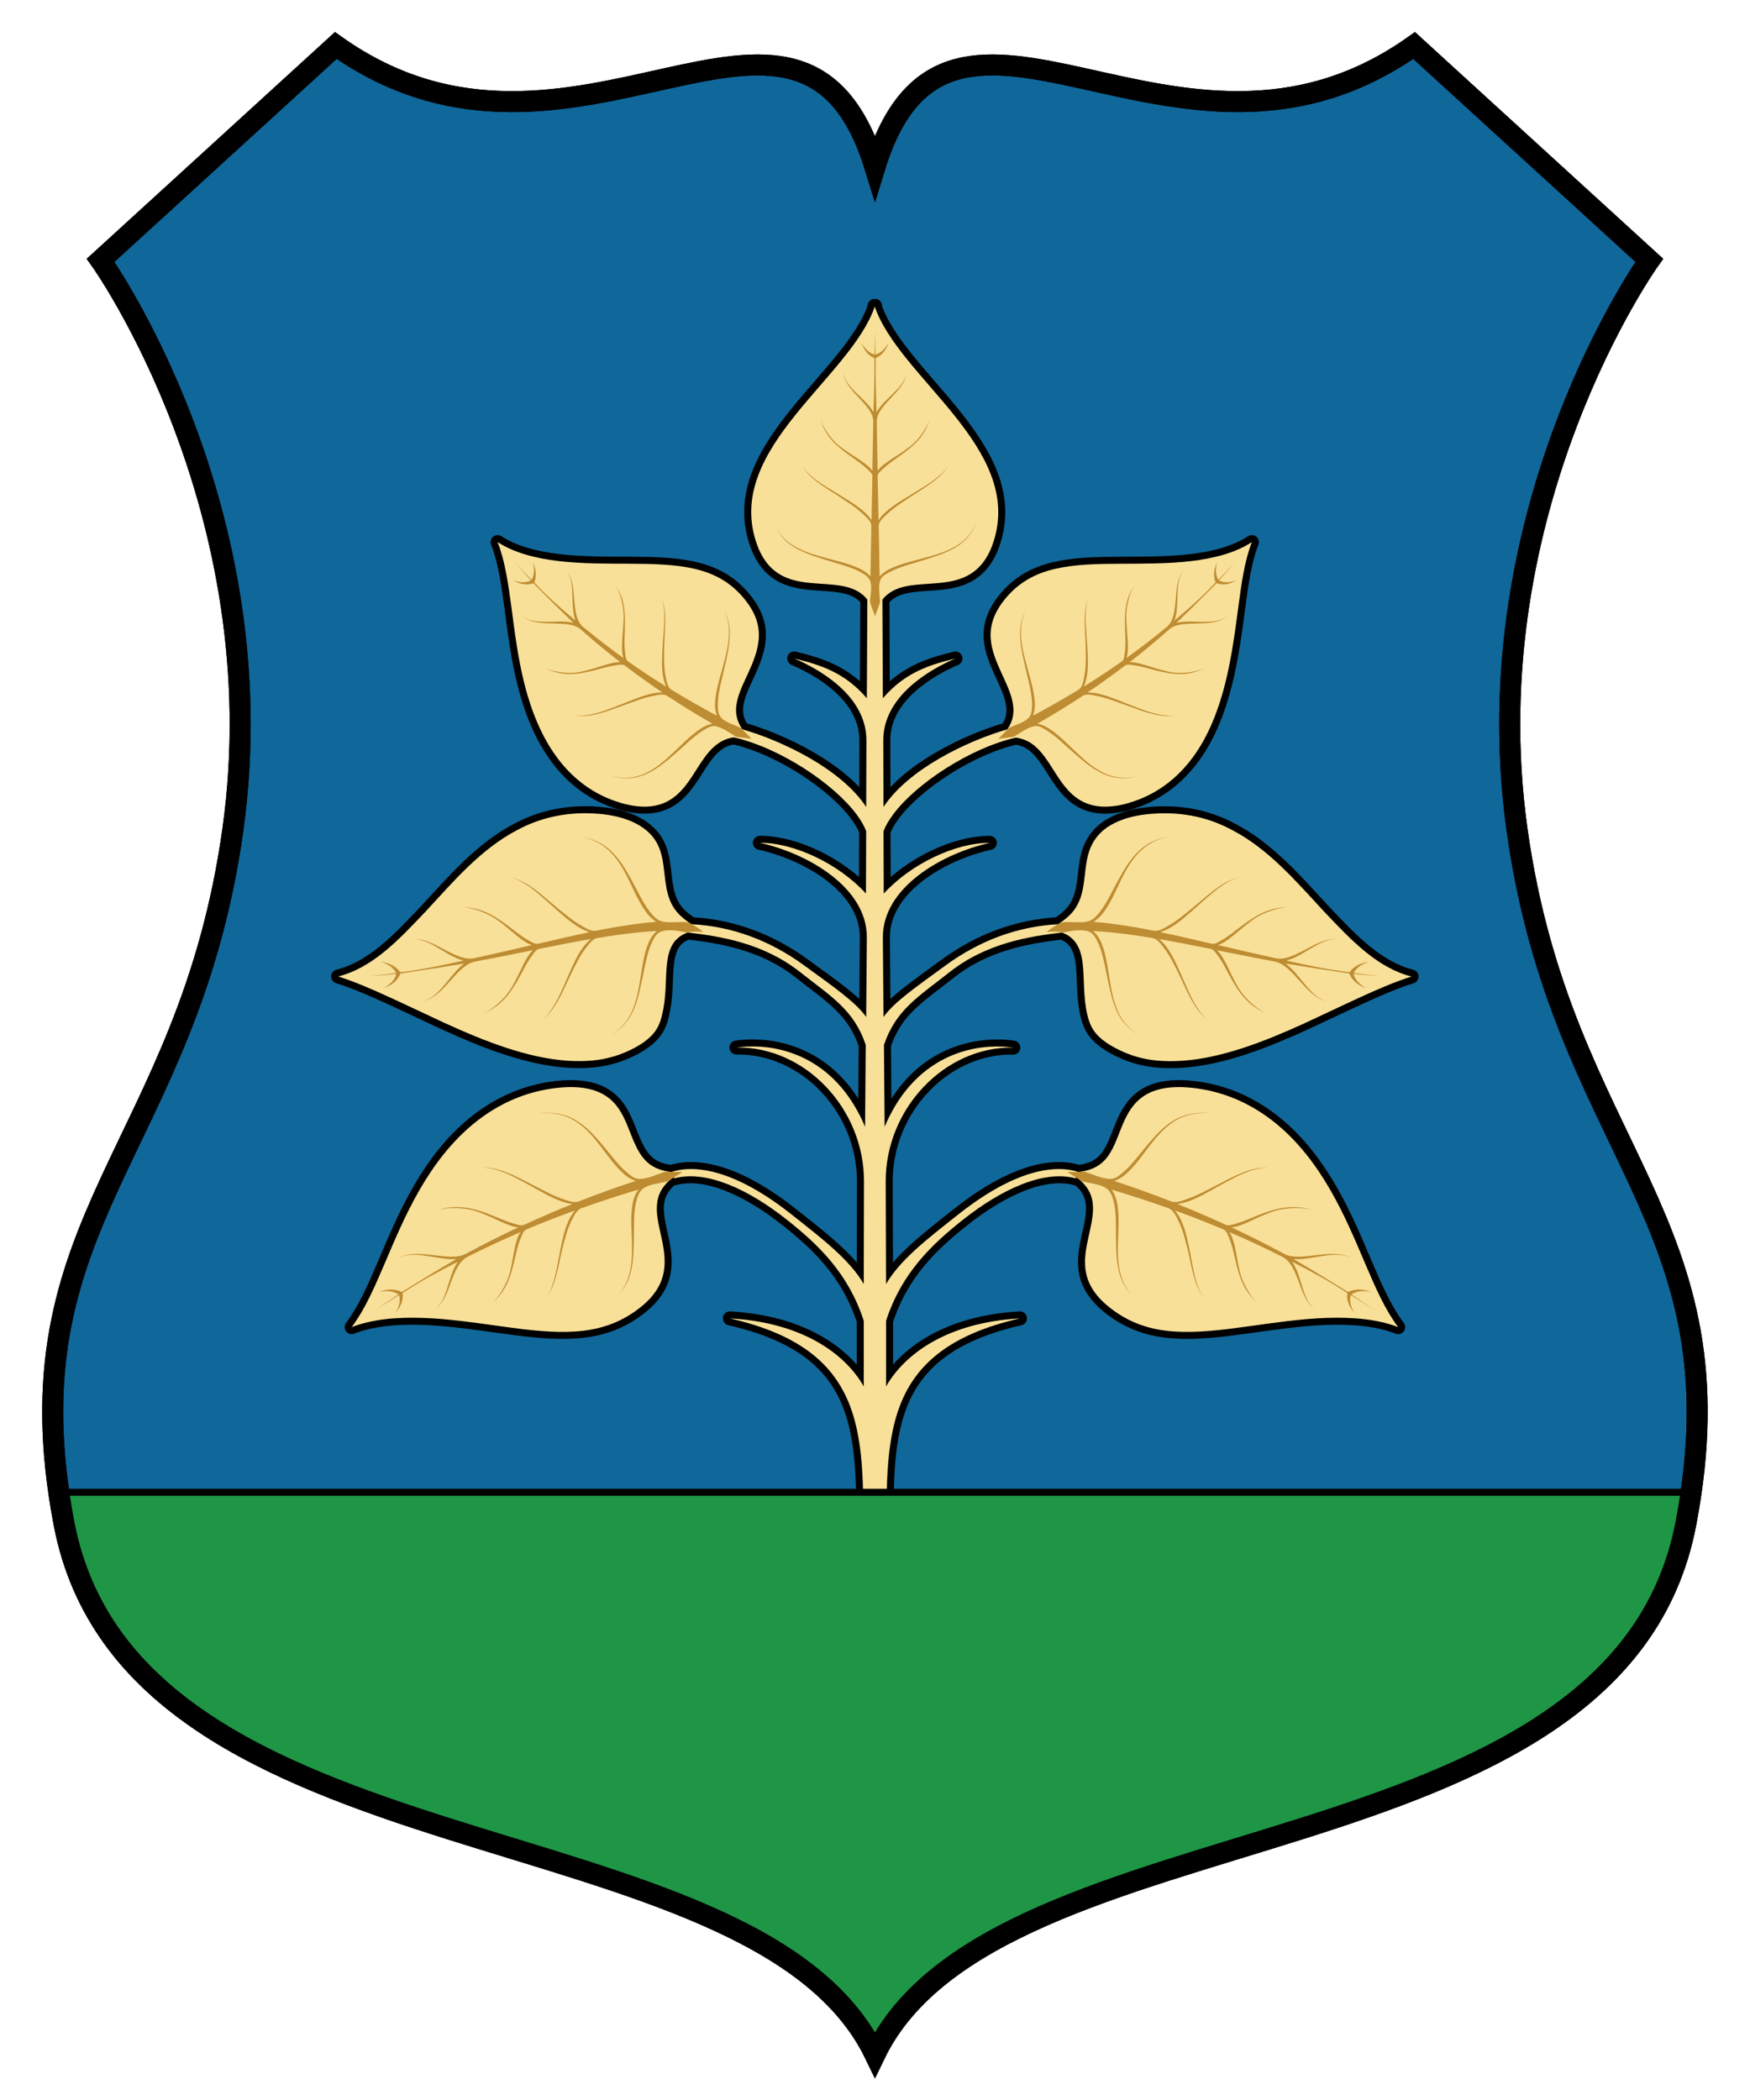
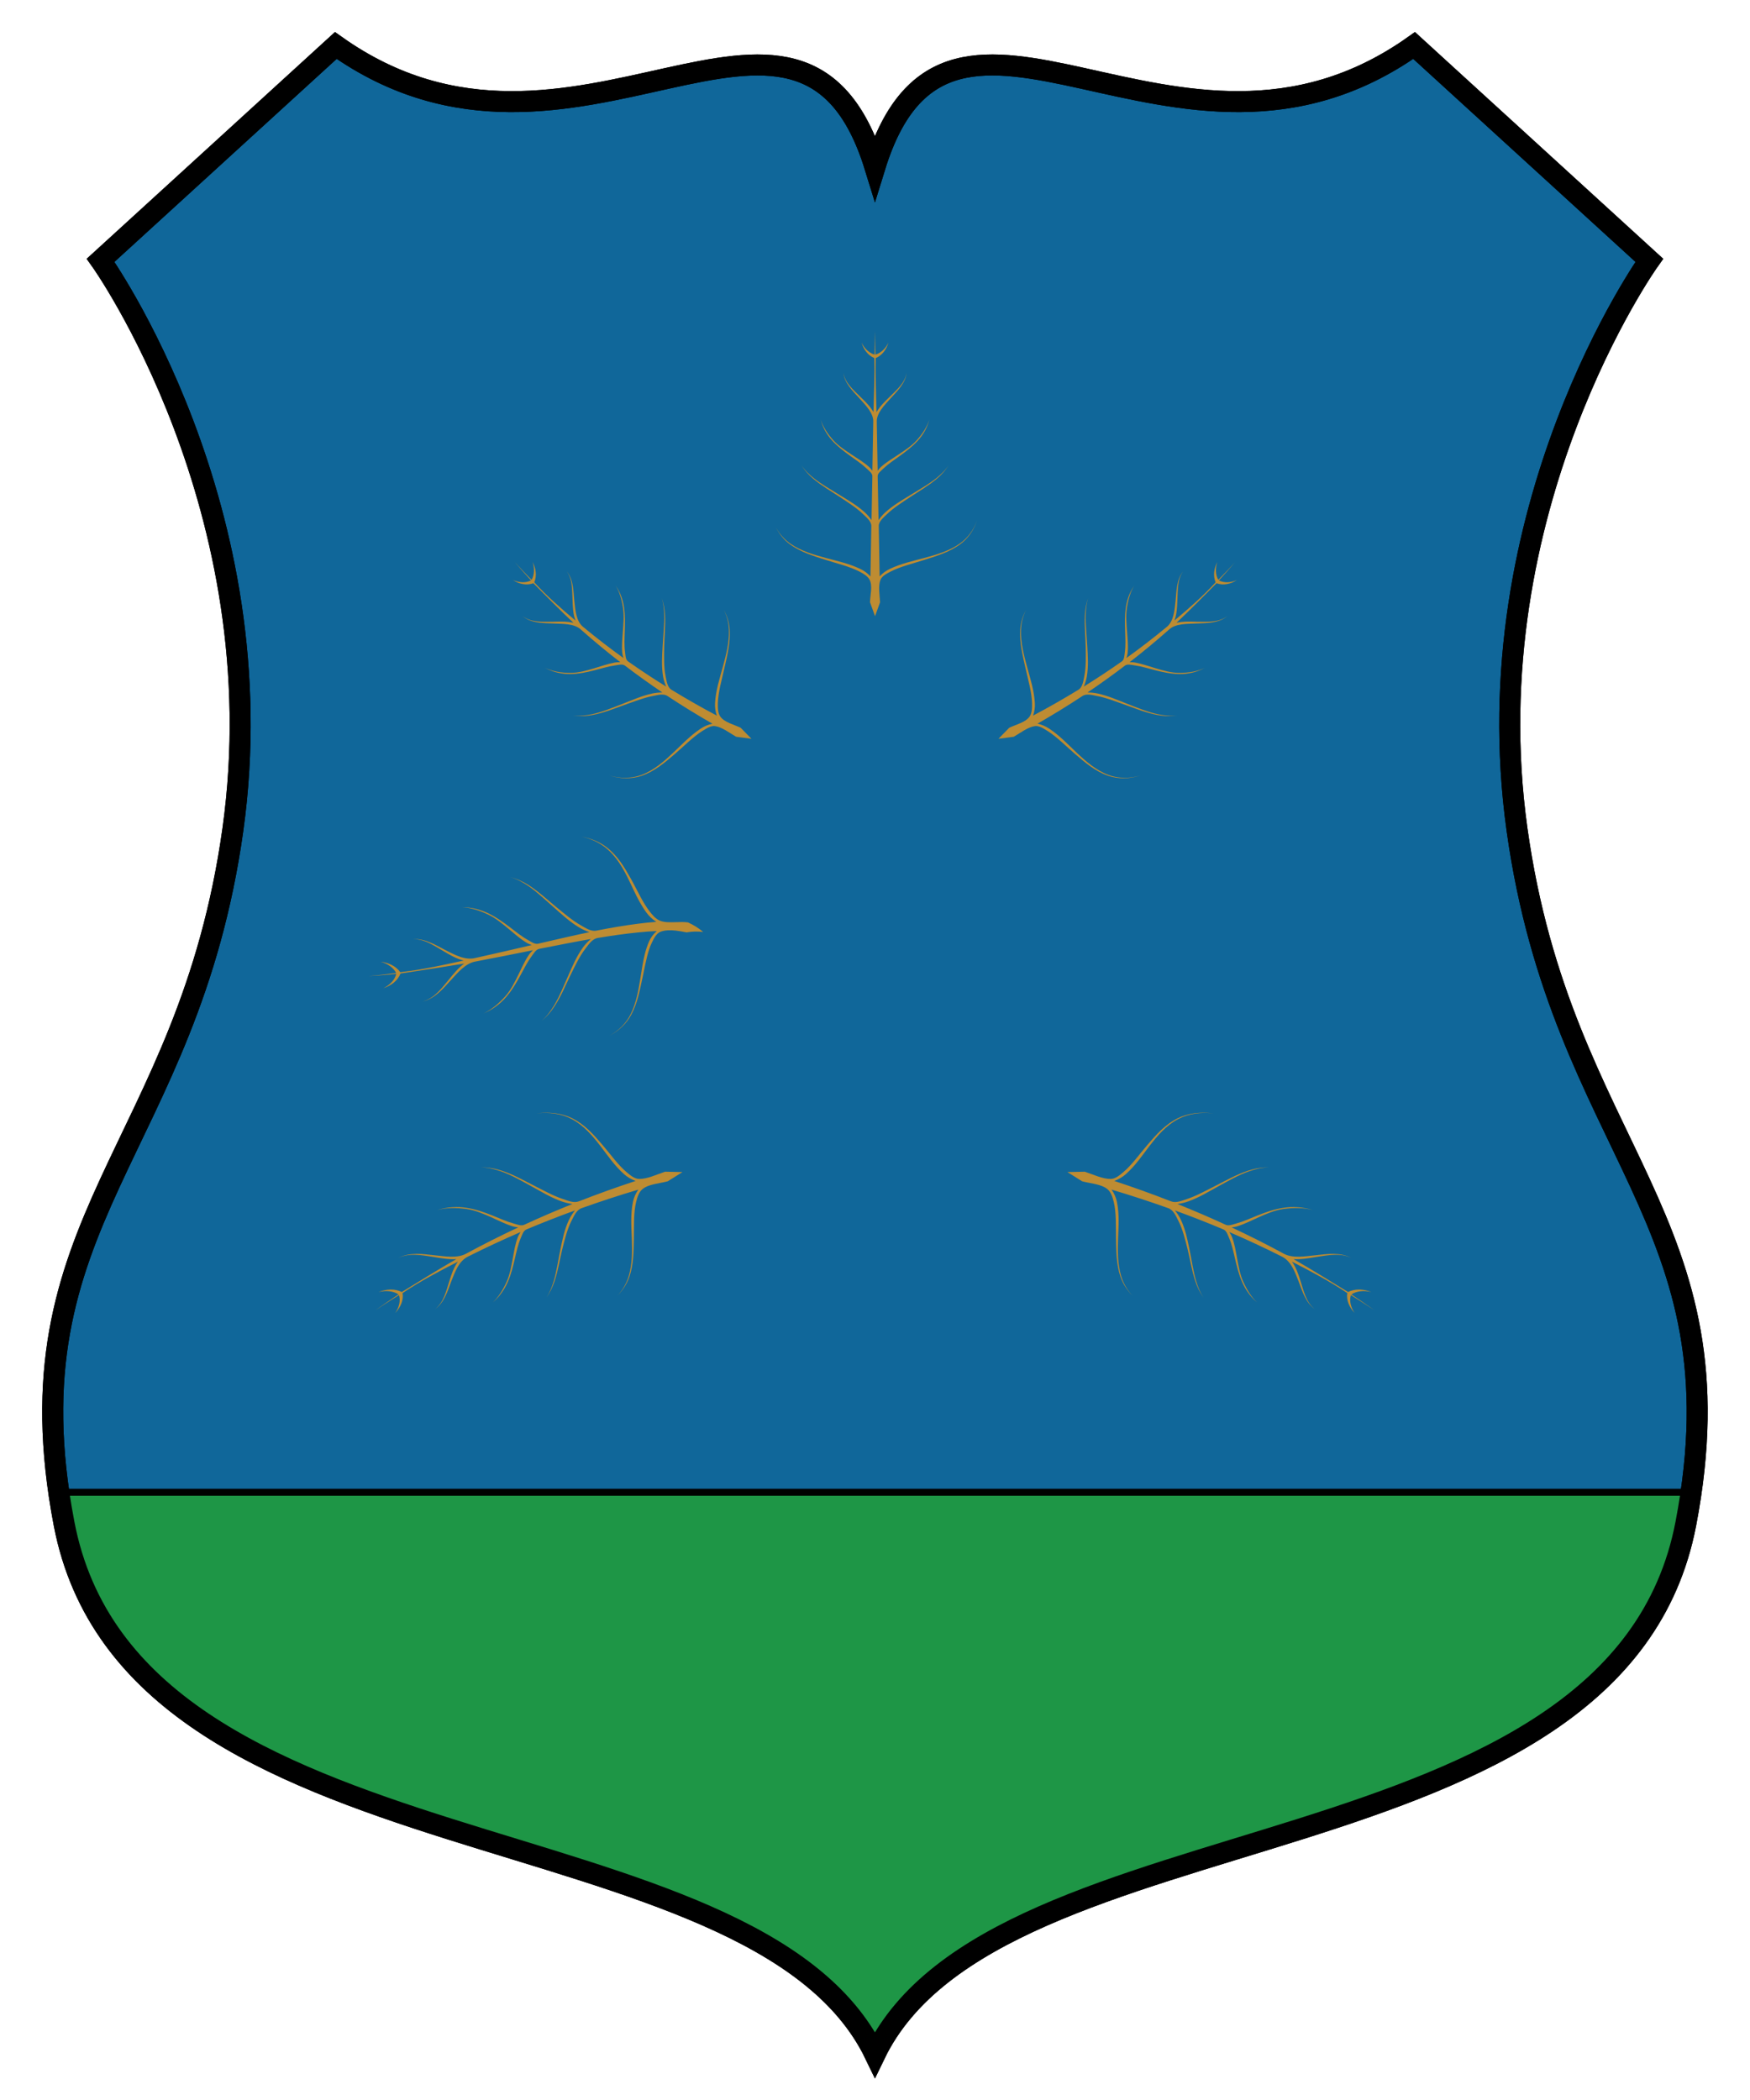
<svg xmlns="http://www.w3.org/2000/svg" version="1.1" width="250" height="300" id="svg2">
  <defs id="defs18" />
  <path id="path4156" d="M 47.971,6.498 14.371,37.188 c 0,0 25.317,35.433 18.895,81.348 C 26.843,164.45 0.846,174.221 9.15,217.65 18.926,268.774 107.685,257.632 124.992,293.48 142.299,257.632 231.06,268.774 240.836,217.65 249.14,174.221 223.143,164.45 216.721,118.535 210.298,72.621 235.615,37.188 235.615,37.188 L 202.016,6.498 C 167.985,30.65 135.697,-10.869 124.992,23.838 114.287,-10.868 82.001,30.65 47.971,6.498 Z" style="fill:#10679a;stroke:#000000;stroke-width:3" />
-   <path fill="#ffd200" stroke="#000" stroke-width="2" stroke-linecap="round" stroke-linejoin="round" d="m125 43.688c-3.407 10.28-21.464 20.29-16.969 33.781 3.079 9.239 12.204 3.521 15.875 8.188l-0.07 14.094c-3.261-3.797-6.819-4.798-10.375-5.688 3.558 1.523 10.331 5.32 10.312 11.719l-0.031 9.5c-3.577-5.438-11.979-9.446-17.688-11.094-0.773-1.11-0.996-2.2-0.875-3.312 0.167-1.538 0.955-3.087 1.688-4.688s1.421-3.271 1.531-5c0.11-1.729-0.376-3.495-1.906-5.438-1.991-2.526-4.388-3.805-7.188-4.469-2.799-0.663-5.996-0.735-9.344-0.75s-6.832 0.012-10.125-0.375-6.399-1.177-8.75-2.719c1.029 2.616 1.504 5.788 1.969 9.281 0.465 3.493 0.928 7.299 1.875 11.031 0.947 3.732 2.387 7.403 4.625 10.438 2.238 3.034 5.286 5.431 9.312 6.562 3.096 0.87 5.221 0.488 6.781-0.438 1.561-0.925 2.583-2.396 3.531-3.875 0.949-1.479 1.824-2.956 3.031-3.938 0.732-0.595 1.565-1.024 2.625-1.156 6.573 1.478 14.276 6.617 17.531 11 0.665 0.895 1.106 1.672 1.375 2.406l-0.031 8.906c-3.855-4.236-10.257-7.283-15.156-7.25 6.81 1.506 15.348 6.377 15.281 13.562l-0.094 11.312c-1.503-2.103-4.4-4.112-8.875-7.375-4.815-3.511-10.221-5.571-16.094-5.875-0.214-0.145-0.431-0.295-0.625-0.438-0.616-0.452-1.109-0.897-1.5-1.375-0.764-0.936-1.17-2.023-1.406-3.188-0.237-1.164-0.308-2.41-0.5-3.656s-0.499-2.477-1.312-3.594c-0.407-0.558-0.955-1.096-1.625-1.562-0.67-0.467-1.483-0.87-2.406-1.188-1.096-0.386-2.419-0.658-4-0.781-2.302-0.179-4.408-0.01-6.312 0.406-1.905 0.416-3.614 1.078-5.156 1.906-5.235 2.724-9.122 7.335-13.094 11.625-1.979 2.084-3.888 4.112-5.938 5.781-2.05 1.669-4.257 2.961-6.594 3.531 2.296 0.716 4.707 1.762 7.281 2.938 2.574 1.175 5.299 2.491 8.031 3.75 5.68 2.6 11.754 4.961 17.406 5.344 1.768 0.116 3.433 0.072 5.031-0.219 1.598-0.291 3.124-0.833 4.562-1.594 0.988-0.523 1.714-1.047 2.312-1.625 0.509-0.48 0.864-0.992 1.125-1.531 0.261-0.54 0.425-1.104 0.562-1.688 0.274-1.167 0.405-2.409 0.469-3.656 0.063-1.248 0.071-2.524 0.219-3.688s0.417-2.233 1.125-3.094c0.372-0.438 0.872-0.819 1.5-1.094 0.107-0.047 0.227-0.086 0.344-0.125 4.576 0.55 10.717 1.462 16.031 5.656 4.429 3.496 7.685 5.378 9.375 10.406l-0.094 11.688c-3.838-9.07-10.83-11.451-16-11.469-0.843-0.003-1.649 0.052-2.375 0.156 9.766-0.176 18.23 8.697 18.219 19.094l-0.031 14.688c-2.047-3.497-5.884-6.437-10.438-10.031-4.131-3.261-8.687-5.834-12.875-6.312-0.698-0.08-1.39-0.108-2.062-0.062-0.672 0.046-1.325 0.166-1.969 0.344l0.031 0.062c-1.867-0.151-3.09-0.787-3.969-1.75-1.06-1.162-1.638-2.76-2.281-4.375-0.644-1.615-1.35-3.245-2.812-4.406s-3.687-1.877-7.312-1.5c-4.716 0.49-8.703 2.406-11.969 5.062-3.266 2.656-5.806 6.043-7.844 9.594-2.038 3.55-3.586 7.267-5.031 10.656-1.445 3.389-2.797 6.443-4.625 8.875 2.99-1.159 6.568-1.446 10.281-1.312 3.713 0.133 7.545 0.708 11.219 1.219 3.673 0.511 7.192 0.937 10.438 0.719 3.246-0.218 6.235-1.09 9.094-3.281 2.198-1.685 3.188-3.394 3.531-5.125 0.343-1.731 0.03-3.487-0.344-5.188s-0.792-3.356-0.562-4.906c0.189-1.278 0.834-2.48 2.344-3.562l0.062 0.188c4.572-1.263 10.634 1.583 16.031 5.844 4.578 3.614 8.844 7.692 11.062 14.5 0.003 0.009-0.003 0.022 0 0.031v9.344c-2.629-4.597-8.667-9.124-19.125-9.719 20.17 4.611 19.097 17.163 19.031 33.562h1.688 1.688c-0.066-16.399-1.139-28.951 19.031-33.562-10.458 0.595-16.496 5.122-19.125 9.719v-9.344c0.003-0.009-0.003-0.022 0-0.031 2.219-6.808 6.485-10.886 11.062-14.5 5.397-4.26 11.46-7.107 16.031-5.844l0.062-0.188c1.504 1.081 2.155 2.287 2.344 3.562 0.229 1.55-0.188 3.205-0.562 4.906-0.374 1.701-0.718 3.456-0.375 5.188s1.365 3.44 3.562 5.125c2.859 2.191 5.817 3.063 9.062 3.281 3.246 0.218 6.764-0.208 10.438-0.719 3.673-0.511 7.506-1.085 11.219-1.219 3.713-0.133 7.323 0.153 10.312 1.312-1.828-2.432-3.18-5.486-4.625-8.875s-2.993-7.106-5.031-10.656c-2.038-3.55-4.578-6.938-7.844-9.594s-7.253-4.573-11.969-5.062c-3.626-0.377-5.85 0.338-7.312 1.5s-2.2 2.792-2.844 4.406c-0.644 1.615-1.19 3.213-2.25 4.375-0.879 0.963-2.102 1.599-3.969 1.75l0.031-0.062c-0.643-0.178-1.296-0.298-1.969-0.344-0.672-0.046-1.365-0.017-2.062 0.062-4.188 0.478-8.744 3.052-12.875 6.312-4.553 3.595-8.391 6.534-10.438 10.031l-0.05-14.68c-0.011-10.397 8.453-19.27 18.219-19.094-0.726-0.104-1.532-0.159-2.375-0.156-5.17 0.018-12.162 2.399-16 11.469l-0.094-11.688c1.69-5.028 4.946-6.91 9.375-10.406 5.314-4.195 11.455-5.106 16.031-5.656 0.117 0.039 0.236 0.078 0.344 0.125 0.628 0.275 1.097 0.655 1.469 1.094 0.708 0.861 1.009 1.93 1.156 3.094 0.148 1.163 0.155 2.44 0.219 3.688 0.064 1.248 0.163 2.49 0.438 3.656 0.137 0.583 0.302 1.148 0.562 1.688 0.261 0.54 0.616 1.051 1.125 1.531 0.599 0.578 1.356 1.102 2.344 1.625 1.438 0.761 2.933 1.302 4.531 1.594 1.598 0.291 3.295 0.335 5.062 0.219 5.652-0.383 11.726-2.744 17.406-5.344 2.732-1.259 5.457-2.575 8.031-3.75 2.574-1.175 4.985-2.222 7.281-2.938-2.337-0.571-4.544-1.862-6.594-3.531-2.05-1.669-3.959-3.697-5.938-5.781-3.971-4.29-7.89-8.901-13.125-11.625-1.542-0.828-3.22-1.49-5.125-1.906-1.905-0.416-4.011-0.585-6.312-0.406-1.581 0.123-2.935 0.395-4.031 0.781-0.924 0.317-1.736 0.721-2.406 1.188-0.67 0.467-1.187 1.004-1.594 1.562-0.814 1.116-1.151 2.348-1.344 3.594-0.192 1.246-0.263 2.492-0.5 3.656-0.237 1.164-0.643 2.251-1.406 3.188-0.391 0.478-0.884 0.923-1.5 1.375-0.194 0.142-0.411 0.293-0.625 0.438-5.86 0.31-11.256 2.371-16.062 5.875-4.475 3.263-7.372 5.272-8.875 7.375l-0.094-11.312c-0.067-7.185 8.471-12.056 15.281-13.562-4.899-0.033-11.301 3.014-15.156 7.25l-0.03-8.91c0.269-0.734 0.71-1.511 1.375-2.406 3.254-4.381 10.96-9.489 17.531-10.969 1.046 0.137 1.9 0.536 2.625 1.125 1.207 0.981 2.083 2.459 3.031 3.938 0.949 1.479 1.97 2.95 3.531 3.875 1.561 0.925 3.686 1.307 6.781 0.438 4.026-1.131 7.074-3.528 9.312-6.562s3.647-6.705 4.594-10.438c0.947-3.732 1.442-7.538 1.906-11.031 0.465-3.493 0.909-6.665 1.938-9.281-2.351 1.542-5.425 2.332-8.719 2.719-3.293 0.387-6.808 0.36-10.156 0.375-3.348 0.015-6.513 0.087-9.312 0.75s-5.228 1.942-7.219 4.469c-1.531 1.942-2.016 3.708-1.906 5.438 0.11 1.729 0.83 3.4 1.562 5s1.49 3.15 1.656 4.688c0.12 1.109-0.077 2.207-0.844 3.312-5.708 1.648-14.11 5.656-17.688 11.094l-0.031-9.5c-0.018-6.399 6.754-10.196 10.312-11.719-3.556 0.89-7.114 1.89-10.375 5.688l-0.062-14.094c3.666-4.667 12.765 1.051 15.844-8.188 4.46-13.482-13.56-23.491-16.97-33.771z" id="path3034" />
-   <path style="fill:#f9e098" d="m 125,43.688 c -3.407,10.28 -21.464,20.29 -16.969,33.781 3.079,9.239 12.204,3.521 15.875,8.188 l -0.07,14.094 c -3.261,-3.797 -6.819,-4.798 -10.375,-5.688 3.558,1.523 10.331,5.32 10.312,11.719 l -0.031,9.5 c -3.577,-5.438 -11.979,-9.446 -17.688,-11.094 -0.773,-1.11 -0.996,-2.2 -0.875,-3.312 0.167,-1.538 0.955,-3.087 1.688,-4.688 0.732,-1.6 1.421,-3.271 1.531,-5 0.11,-1.729 -0.376,-3.495 -1.906,-5.438 -1.991,-2.526 -4.388,-3.805 -7.188,-4.469 -2.799,-0.663 -5.996,-0.735 -9.344,-0.75 -3.348,-0.015 -6.832,0.012 -10.125,-0.375 -3.293,-0.387 -6.399,-1.177 -8.75,-2.719 1.029,2.616 1.504,5.788 1.969,9.281 0.465,3.493 0.928,7.299 1.875,11.031 0.947,3.732 2.387,7.403 4.625,10.438 2.238,3.034 5.286,5.431 9.312,6.562 3.096,0.87 5.221,0.488 6.781,-0.438 1.561,-0.925 2.583,-2.396 3.531,-3.875 0.949,-1.479 1.824,-2.956 3.031,-3.938 0.732,-0.595 1.565,-1.024 2.625,-1.156 6.573,1.478 14.276,6.617 17.531,11 0.665,0.895 1.106,1.672 1.375,2.406 l -0.031,8.906 c -3.855,-4.236 -10.257,-7.283 -15.156,-7.25 6.81,1.506 15.348,6.377 15.281,13.562 l -0.094,11.312 c -1.503,-2.103 -4.4,-4.112 -8.875,-7.375 -4.815,-3.511 -10.221,-5.571 -16.094,-5.875 -0.214,-0.145 -0.431,-0.295 -0.625,-0.438 -0.616,-0.452 -1.109,-0.897 -1.5,-1.375 -0.764,-0.936 -1.17,-2.023 -1.406,-3.188 -0.237,-1.164 -0.308,-2.41 -0.5,-3.656 -0.192,-1.246 -0.499,-2.477 -1.312,-3.594 -0.407,-0.558 -0.955,-1.096 -1.625,-1.562 -0.67,-0.467 -1.483,-0.87 -2.406,-1.188 -1.096,-0.386 -2.419,-0.658 -4,-0.781 -2.302,-0.179 -4.408,-0.01 -6.312,0.406 -1.905,0.416 -3.614,1.078 -5.156,1.906 -5.235,2.724 -9.122,7.335 -13.094,11.625 -1.979,2.084 -3.888,4.112 -5.938,5.781 -2.05,1.669 -4.257,2.961 -6.594,3.531 2.296,0.716 4.707,1.762 7.281,2.938 2.574,1.175 5.299,2.491 8.031,3.75 5.68,2.6 11.754,4.961 17.406,5.344 1.768,0.116 3.433,0.072 5.031,-0.219 1.598,-0.291 3.124,-0.833 4.562,-1.594 0.988,-0.523 1.714,-1.047 2.312,-1.625 0.509,-0.48 0.864,-0.992 1.125,-1.531 0.261,-0.54 0.425,-1.104 0.562,-1.688 0.274,-1.167 0.405,-2.409 0.469,-3.656 0.064,-1.248 0.071,-2.524 0.219,-3.688 0.148,-1.163 0.417,-2.233 1.125,-3.094 0.372,-0.438 0.872,-0.819 1.5,-1.094 0.107,-0.047 0.227,-0.086 0.344,-0.125 4.576,0.55 10.717,1.462 16.031,5.656 4.429,3.496 7.685,5.378 9.375,10.406 l -0.094,11.688 c -3.838,-9.07 -10.83,-11.451 -16,-11.469 -0.843,-0.003 -1.649,0.052 -2.375,0.156 9.766,-0.176 18.23,8.697 18.219,19.094 l -0.031,14.688 c -2.047,-3.497 -5.884,-6.437 -10.438,-10.031 -4.131,-3.261 -8.687,-5.834 -12.875,-6.312 -0.698,-0.08 -1.39,-0.108 -2.062,-0.062 -0.672,0.046 -1.325,0.166 -1.969,0.344 l 0.031,0.062 c -1.867,-0.151 -3.09,-0.787 -3.969,-1.75 -1.06,-1.162 -1.638,-2.76 -2.281,-4.375 -0.644,-1.615 -1.35,-3.245 -2.812,-4.406 -1.463,-1.162 -3.687,-1.877 -7.312,-1.5 -4.716,0.49 -8.703,2.406 -11.969,5.062 -3.266,2.656 -5.806,6.043 -7.844,9.594 -2.038,3.55 -3.586,7.267 -5.031,10.656 -1.445,3.389 -2.797,6.443 -4.625,8.875 2.99,-1.159 6.568,-1.446 10.281,-1.312 3.713,0.133 7.545,0.708 11.219,1.219 3.673,0.511 7.192,0.937 10.438,0.719 3.246,-0.218 6.235,-1.09 9.094,-3.281 2.198,-1.685 3.188,-3.394 3.531,-5.125 0.343,-1.731 0.03,-3.487 -0.344,-5.188 -0.374,-1.701 -0.792,-3.356 -0.562,-4.906 0.189,-1.278 0.834,-2.48 2.344,-3.562 l 0.062,0.188 c 4.572,-1.263 10.634,1.583 16.031,5.844 4.578,3.614 8.844,7.692 11.062,14.5 0.003,0.009 -0.003,0.022 0,0.031 l 0,9.344 c -2.629,-4.597 -8.667,-9.124 -19.125,-9.719 20.17,4.611 19.097,17.163 19.031,33.562 l 1.688,0 1.688,0 c -0.066,-16.399 -1.139,-28.951 19.031,-33.562 -10.458,0.595 -16.496,5.122 -19.125,9.719 l 0,-9.344 c 0.003,-0.009 -0.003,-0.022 0,-0.031 2.219,-6.808 6.485,-10.886 11.062,-14.5 5.397,-4.26 11.46,-7.107 16.031,-5.844 l 0.062,-0.188 c 1.504,1.081 2.155,2.287 2.344,3.562 0.229,1.55 -0.188,3.205 -0.562,4.906 -0.374,1.701 -0.718,3.456 -0.375,5.188 0.343,1.731 1.365,3.44 3.562,5.125 2.859,2.191 5.817,3.063 9.062,3.281 3.246,0.218 6.764,-0.208 10.438,-0.719 3.673,-0.511 7.506,-1.085 11.219,-1.219 3.713,-0.133 7.323,0.153 10.312,1.312 -1.828,-2.432 -3.18,-5.486 -4.625,-8.875 -1.445,-3.389 -2.993,-7.106 -5.031,-10.656 -2.038,-3.55 -4.578,-6.938 -7.844,-9.594 -3.266,-2.656 -7.253,-4.573 -11.969,-5.062 -3.626,-0.377 -5.85,0.338 -7.312,1.5 -1.463,1.162 -2.2,2.792 -2.844,4.406 -0.644,1.615 -1.19,3.213 -2.25,4.375 -0.879,0.963 -2.102,1.599 -3.969,1.75 l 0.031,-0.062 c -0.643,-0.178 -1.296,-0.298 -1.969,-0.344 -0.672,-0.046 -1.365,-0.017 -2.062,0.062 -4.188,0.478 -8.744,3.052 -12.875,6.312 -4.553,3.595 -8.391,6.534 -10.438,10.031 l -0.05,-14.68 c -0.011,-10.397 8.453,-19.27 18.219,-19.094 -0.726,-0.104 -1.532,-0.159 -2.375,-0.156 -5.17,0.018 -12.162,2.399 -16,11.469 l -0.094,-11.688 c 1.69,-5.028 4.946,-6.91 9.375,-10.406 5.314,-4.195 11.455,-5.106 16.031,-5.656 0.117,0.039 0.236,0.078 0.344,0.125 0.628,0.275 1.097,0.655 1.469,1.094 0.708,0.861 1.009,1.93 1.156,3.094 0.148,1.163 0.155,2.44 0.219,3.688 0.064,1.248 0.163,2.49 0.438,3.656 0.137,0.583 0.302,1.148 0.562,1.688 0.261,0.54 0.616,1.051 1.125,1.531 0.599,0.578 1.356,1.102 2.344,1.625 1.438,0.761 2.933,1.302 4.531,1.594 1.598,0.291 3.295,0.335 5.062,0.219 5.652,-0.383 11.726,-2.744 17.406,-5.344 2.732,-1.259 5.457,-2.575 8.031,-3.75 2.574,-1.175 4.985,-2.222 7.281,-2.938 -2.337,-0.571 -4.544,-1.862 -6.594,-3.531 -2.05,-1.669 -3.959,-3.697 -5.938,-5.781 -3.971,-4.29 -7.89,-8.901 -13.125,-11.625 -1.542,-0.828 -3.22,-1.49 -5.125,-1.906 -1.905,-0.416 -4.011,-0.585 -6.312,-0.406 -1.581,0.123 -2.935,0.395 -4.031,0.781 -0.924,0.317 -1.736,0.721 -2.406,1.188 -0.67,0.467 -1.187,1.004 -1.594,1.562 -0.814,1.116 -1.151,2.348 -1.344,3.594 -0.192,1.246 -0.263,2.492 -0.5,3.656 -0.237,1.164 -0.643,2.251 -1.406,3.188 -0.391,0.478 -0.884,0.923 -1.5,1.375 -0.194,0.142 -0.411,0.293 -0.625,0.438 -5.86,0.31 -11.256,2.371 -16.062,5.875 -4.475,3.263 -7.372,5.272 -8.875,7.375 l -0.094,-11.312 c -0.067,-7.185 8.471,-12.056 15.281,-13.562 -4.899,-0.033 -11.301,3.014 -15.156,7.25 l -0.03,-8.91 c 0.269,-0.734 0.71,-1.511 1.375,-2.406 3.254,-4.381 10.96,-9.489 17.531,-10.969 1.046,0.137 1.9,0.536 2.625,1.125 1.207,0.981 2.083,2.459 3.031,3.938 0.949,1.479 1.97,2.95 3.531,3.875 1.561,0.925 3.686,1.307 6.781,0.438 4.026,-1.131 7.074,-3.528 9.312,-6.562 2.238,-3.034 3.647,-6.705 4.594,-10.438 0.947,-3.732 1.442,-7.538 1.906,-11.031 0.465,-3.493 0.909,-6.665 1.938,-9.281 -2.351,1.542 -5.425,2.332 -8.719,2.719 -3.293,0.387 -6.808,0.36 -10.156,0.375 -3.348,0.015 -6.513,0.087 -9.312,0.75 -2.799,0.663 -5.228,1.942 -7.219,4.469 -1.531,1.942 -2.016,3.708 -1.906,5.438 0.11,1.729 0.83,3.4 1.562,5 0.732,1.6 1.49,3.15 1.656,4.688 0.12,1.109 -0.077,2.207 -0.844,3.312 -5.708,1.648 -14.11,5.656 -17.688,11.094 l -0.031,-9.5 c -0.018,-6.399 6.754,-10.196 10.312,-11.719 -3.556,0.89 -7.114,1.89 -10.375,5.688 l -0.062,-14.094 c 3.666,-4.667 12.765,1.051 15.844,-8.188 4.46,-13.482 -13.56,-23.491 -16.97,-33.771 z" id="rect3770" />
  <path style="fill:#be8c32" d="m125 47.281-0.062 3.375c-0.793-0.233-1.478-0.89-1.844-1.719 0.242 0.925 0.852 1.813 1.812 2.219 0.072 2.573-0.056 5.146-0.125 7.719-0.457-0.822-1.187-1.518-1.844-2.156-1.023-1.021-2.245-2.043-2.438-3.469 0.116 1.434 1.28 2.572 2.25 3.625 0.944 1.052 2.071 2.155 2 3.438l-0.125 6.938c-0.166-0.216-0.334-0.425-0.531-0.594-0.757-0.666-1.62-1.175-2.438-1.719-0.932-0.622-1.88-1.232-2.625-2.062-0.815-0.909-1.494-1.948-1.781-2.938 0.268 1.131 0.865 2.168 1.656 3.031 0.764 0.834 1.681 1.528 2.594 2.188 0.802 0.58 1.615 1.116 2.312 1.781 0.332 0.326 0.821 0.662 0.812 1.094l-0.12 6.281c-0.269-0.397-0.588-0.773-0.938-1.094-1.07-0.986-2.34-1.717-3.56-2.468-1.333-0.821-2.708-1.603-3.75-2.438-0.659-0.528-1.299-1.134-1.75-1.844 0.431 0.733 1.034 1.391 1.688 1.938 1.204 1.007 2.568 1.791 3.688 2.531 1.241 0.825 2.528 1.642 3.438 2.531 0.501 0.49 1.168 1.016 1.156 1.688l-0.125 7.188c-0.409-0.448-0.909-0.809-1.438-1.062-1.625-0.78-3.418-1.162-4.906-1.562-1.768-0.476-3.565-0.997-5.062-2.031-0.863-0.595-1.6-1.411-2.094-2.344 0.471 0.961 1.157 1.805 2.031 2.438 1.497 1.081 3.283 1.63 5.031 2.188 1.702 0.543 3.46 0.962 4.812 1.656 0.622 0.319 1.237 0.685 1.5 1.188 0.461 0.879 0.084 2.184 0.062 3.219l0.719 2 0.719-2c-0.058-1.055-0.297-2.305 0.062-3.219 0.208-0.527 0.878-0.868 1.5-1.188 1.353-0.694 3.11-1.113 4.812-1.656 1.748-0.558 3.535-1.107 5.031-2.188 1.165-0.843 2.018-2.076 2.438-3.438-0.449 1.347-1.339 2.544-2.5 3.344-1.498 1.034-3.295 1.555-5.062 2.031-1.488 0.401-3.281 0.783-4.906 1.562-0.528 0.253-1.029 0.614-1.438 1.062l-0.125-7.188c-0.012-0.671 0.655-1.198 1.156-1.688 0.91-0.889 2.196-1.706 3.438-2.531 1.119-0.741 2.484-1.524 3.688-2.531 0.653-0.547 1.257-1.204 1.688-1.938-0.451 0.71-1.091 1.315-1.75 1.844-1.042 0.835-2.417 1.617-3.75 2.438-1.22 0.751-2.489 1.482-3.562 2.469-0.348 0.32-0.668 0.696-0.938 1.094l-0.125-6.281c-0.009-0.432 0.481-0.768 0.812-1.094 0.697-0.665 1.51-1.201 2.312-1.781 0.913-0.659 1.829-1.354 2.594-2.188 0.792-0.863 1.388-1.9 1.656-3.031-0.287 0.989-0.966 2.029-1.781 2.938-0.745 0.831-1.692 1.44-2.625 2.062-0.817 0.544-1.68 1.052-2.438 1.719-0.197 0.169-0.365 0.378-0.531 0.594l-0.125-6.938c-0.071-1.282 1.056-2.385 2-3.438 0.97-1.053 2.134-2.191 2.25-3.625-0.192 1.426-1.415 2.447-2.438 3.469-0.654 0.636-1.385 1.336-1.844 2.156-0.085-2.574-0.167-5.144-0.125-7.719 0.961-0.405 1.571-1.294 1.812-2.219-0.37 0.829-1.06 1.487-1.85 1.72z" id="path3783" />
  <path style="fill:#be8c32" d="m73.526 80.29c0.791 0.864 1.598 1.713 2.42 2.547 0.406-0.721 0.439-1.681 0.137-2.551 0.459 0.859 0.644 1.936 0.245 2.905 1.803 1.978 3.831 3.738 5.88 5.455-0.338-0.908-0.381-1.931-0.414-2.854-0.072-1.457 0.03-3.037-0.839-4.171 0.929 1.085 0.95 2.703 1.083 4.141 0.15 1.419 0.26 3.027 1.318 3.84 1.852 1.532 3.757 2.998 5.709 4.401-0.081-0.267-0.153-0.532-0.174-0.794-0.094-1.019 0.02-2.021 0.089-3.003 0.078-1.121 0.191-2.24 0.027-3.332-0.179-1.195-0.515-2.358-1.049-3.197 0.65 0.914 1.04 2.01 1.2 3.158 0.154 1.109 0.128 2.255 0.093 3.383-0.03 0.992-0.089 1.971 0.042 2.94 0.07 0.467 0.059 1.069 0.426 1.327 1.78 1.253 3.597 2.453 5.446 3.601-0.2-0.45-0.35-0.931-0.433-1.405-0.255-1.458-0.152-2.926-0.071-4.355 0.089-1.562 0.266-3.125 0.232-4.438-0.022-0.831-0.103-1.686-0.365-2.448 0.291 0.759 0.435 1.614 0.475 2.45 0.073 1.541-0.086 3.099-0.116 4.439-0.031 1.488-0.064 3.021 0.199 4.285 0.145 0.696 0.241 1.555 0.835 1.92 2.123 1.302 4.287 2.534 6.485 3.698-0.21-0.583-0.29-1.202-0.257-1.791 0.102-1.81 0.669-3.558 1.078-5.044 0.485-1.766 0.961-3.571 0.909-5.356-0.029-1.028-0.286-2.051-0.743-2.925 0.491 0.869 0.796 1.862 0.85 2.917 0.092 1.806-0.355 3.616-0.757 5.406-0.392 1.743-0.897 3.482-0.938 5.011-0.019 0.703 0.014 1.426 0.345 1.907 0.579 0.842 1.957 1.146 2.922 1.615 0.506 0.528 1.019 1.053 1.538 1.574-0.729-0.091-1.46-0.189-2.192-0.293-0.959-0.555-2.002-1.379-3.017-1.523-0.586-0.083-1.225 0.33-1.825 0.708-1.305 0.822-2.571 2.126-3.944 3.302-1.41 1.207-2.849 2.442-4.689 3.082-1.435 0.497-3.112 0.465-4.684-0.053 1.574 0.484 3.235 0.461 4.624-0.057 1.794-0.667 3.212-1.925 4.557-3.192 1.132-1.066 2.39-2.413 3.909-3.424 0.494-0.329 1.071-0.58 1.68-0.712-2.182-1.25-4.325-2.567-6.422-3.952-0.587-0.388-1.413-0.129-2.122 0.005-1.287 0.243-2.733 0.82-4.18 1.329-1.302 0.461-2.798 1.077-4.423 1.382-0.882 0.166-1.842 0.206-2.77 0.042 0.919 0.132 1.853 0.026 2.722-0.155 1.373-0.287 2.879-0.904 4.375-1.489 1.368-0.535 2.73-1.143 4.194-1.464 0.474-0.104 0.98-0.156 1.477-0.155-1.82-1.228-3.603-2.507-5.346-3.836-0.359-0.274-0.933-0.091-1.407-0.031-0.979 0.137-1.926 0.437-2.911 0.687-1.12 0.285-2.283 0.534-3.477 0.547-1.237 0.014-2.509-0.27-3.643-0.896 1.025 0.508 2.351 0.734 3.641 0.734 1.179 0 2.288-0.33 3.389-0.653 0.964-0.284 1.918-0.639 2.933-0.822 0.26-0.05 0.537-0.053 0.817-0.052-1.915-1.479-3.78-3.02-5.586-4.623-0.97-0.925-2.573-0.847-4.035-0.912-1.481-0.046-3.184-0.055-4.373-1.073 1.237 0.958 2.887 0.837 4.377 0.823 0.94-0.022 1.974-0.069 2.919 0.154-1.958-1.841-3.836-3.749-5.726-5.653-0.984 0.361-2.075 0.099-2.917-0.462 0.864 0.402 1.839 0.435 2.579 0.064-0.794-0.863-1.57-1.741-2.33-2.633z" id="path3948" />
  <path style="fill:#be8c32" d="m53.663 187.16c1.099-0.733 2.21-1.447 3.334-2.144 0.252 0.779 0.031 1.735-0.533 2.55 0.733-0.779 1.224-1.817 1.046-2.841 2.506-1.678 5.2-3.104 7.906-4.484-0.613 0.846-0.935 1.854-1.218 2.764-0.47 1.432-0.78 3.015-2.037 4.002 1.308-0.93 1.765-2.53 2.296-3.934 0.544-1.383 1.096-2.96 2.473-3.599 2.44-1.228 4.921-2.382 7.436-3.466-0.16 0.252-0.31 0.503-0.403 0.76-0.376 0.995-0.519 2.006-0.706 2.99-0.215 1.124-0.391 2.249-0.863 3.306-0.517 1.156-1.196 2.256-2.007 3.004 0.957-0.803 1.678-1.829 2.161-2.942 0.466-1.074 0.744-2.214 1.008-3.338 0.233-0.988 0.43-1.967 0.833-2.907 0.201-0.452 0.351-1.05 0.822-1.249 2.286-0.963 4.599-1.867 6.933-2.714-0.34 0.415-0.633 0.868-0.851 1.325-0.67 1.405-0.951 2.876-1.244 4.305-0.321 1.562-0.546 3.139-0.935 4.435-0.246 0.82-0.565 1.655-1.056 2.369 0.522-0.706 0.909-1.531 1.177-2.354 0.493-1.516 0.736-3.085 1.062-4.418 0.365-1.48 0.739-3.004 1.365-4.215 0.345-0.667 0.681-1.504 1.43-1.772 2.675-0.957 5.377-1.839 8.098-2.648-0.386 0.545-0.64 1.146-0.762 1.735-0.373 1.81-0.219 3.631-0.17 5.168 0.059 1.826 0.097 3.69-0.438 5.45-0.307 1.015-0.862 1.988-1.598 2.783 0.771-0.785 1.371-1.72 1.714-2.758 0.584-1.776 0.58-3.639 0.618-5.476 0.037-1.789-0.051-3.591 0.314-5.113 0.168-0.7 0.397-1.411 0.888-1.835 0.861-0.744 2.452-0.828 3.635-1.142 0.697-0.444 1.399-0.884 2.107-1.319-0.824-0.024-1.651-0.042-2.481-0.053-1.2 0.4-2.564 1.053-3.714 1.036-0.664-0.01-1.254-0.519-1.811-0.988-1.211-1.019-2.248-2.511-3.438-3.891-1.222-1.418-2.468-2.868-4.314-3.79-1.439-0.717-3.286-0.949-5.148-0.683 1.854-0.233 3.669 0.05 5.053 0.782 1.788 0.942 3.005 2.412 4.139 3.879 0.955 1.234 1.973 2.766 3.367 4.007 0.454 0.404 1.018 0.743 1.651 0.969-2.726 0.896-5.428 1.866-8.097 2.909-0.748 0.292-1.583-0.094-2.324-0.338-1.346-0.443-2.776-1.242-4.225-1.973-1.303-0.661-2.778-1.507-4.477-2.064-0.923-0.302-1.964-0.493-3.025-0.476 1.042 0.014 2.038 0.264 2.942 0.581 1.428 0.5 2.913 1.348 4.396 2.162 1.357 0.745 2.687 1.561 4.204 2.109 0.491 0.177 1.033 0.308 1.578 0.385-2.324 0.931-4.621 1.919-6.886 2.963-0.467 0.215-1.047-0.056-1.55-0.19-1.036-0.29-1.994-0.735-3.006-1.137-1.151-0.458-2.359-0.887-3.665-1.088-1.352-0.208-2.823-0.126-4.232 0.316 1.26-0.342 2.773-0.358 4.187-0.156 1.292 0.185 2.42 0.686 3.54 1.179 0.98 0.433 1.931 0.934 2.994 1.275 0.272 0.091 0.574 0.137 0.882 0.179-2.496 1.165-4.952 2.4-7.361 3.705-1.311 0.765-3.047 0.436-4.667 0.271-1.635-0.187-3.503-0.446-5.08 0.377 1.612-0.756 3.389-0.377 5.018-0.129 1.024 0.169 2.145 0.378 3.241 0.305-2.639 1.517-5.209 3.114-7.79 4.704-0.982-0.512-2.248-0.423-3.321 0.001 1.054-0.263 2.132-0.142 2.845 0.341-1.102 0.73-2.188 1.48-3.26 2.24z" id="path3998" />
  <path style="fill:#be8c32" d="m52.589 139.44c1.337-0.104 2.671-0.258 4.001-0.445-0.374-0.753-1.224-1.338-2.214-1.609 1.089 0.137 2.195 0.611 2.802 1.501 1.689-0.184 3.365-0.479 5.03-0.808 1.346-0.267 2.685-0.561 4.024-0.857-1.049-0.26-1.999-0.822-2.857-1.332-0.566-0.326-1.134-0.687-1.722-0.995-0.841-0.439-1.72-0.766-2.69-0.728 0.927-0.08 1.81 0.175 2.658 0.544 0.656 0.287 1.289 0.642 1.901 0.961 1.391 0.703 2.901 1.557 4.384 1.182 2.693-0.591 5.378-1.221 8.067-1.845-0.286-0.108-0.566-0.22-0.805-0.37-0.937-0.572-1.713-1.287-2.518-1.949-0.921-0.755-1.828-1.529-2.941-2.054-1.218-0.575-2.546-0.99-3.727-1.044 1.338 0.003 2.648 0.336 3.809 0.899 1.121 0.543 2.12 1.265 3.08 1.992 0.845 0.638 1.642 1.298 2.565 1.811 0.45 0.242 0.946 0.636 1.448 0.519 0.172-0.04 0.344-0.08 0.517-0.12 2.261-0.525 4.527-1.054 6.808-1.528-0.518-0.175-1.021-0.402-1.468-0.669-1.375-0.822-2.5-1.883-3.641-2.889-1.165-1.027-2.299-2.095-3.411-2.89-0.079-0.056-0.157-0.11-0.236-0.163-0.761-0.511-1.609-0.983-2.533-1.244 0.947 0.236 1.849 0.659 2.631 1.159 0.033 0.021 0.066 0.043 0.099 0.064 1.379 0.91 2.564 2.014 3.646 2.904 1.234 1.008 2.464 2.068 3.691 2.754 0.676 0.378 1.421 0.913 2.209 0.757 1.959-0.387 3.929-0.728 5.919-0.984 0.871-0.113 1.749-0.209 2.634-0.271-0.567-0.378-1.051-0.84-1.414-1.339-0.72-0.991-1.271-2.056-1.753-3.068-0.265-0.555-0.511-1.095-0.758-1.595-0.831-1.678-1.763-3.372-3.374-4.641-0.927-0.732-2.144-1.281-3.457-1.549 1.345 0.239 2.593 0.732 3.573 1.468 1.675 1.26 2.642 2.94 3.572 4.59 0.106 0.189 0.21 0.379 0.312 0.569 0.764 1.426 1.435 2.873 2.299 4.003 0.45 0.589 0.941 1.171 1.565 1.41 0.644 0.247 1.445 0.219 2.269 0.194 0.573-0.021 1.169-0.038 1.703 0.037 0.799 0.369 1.552 0.819 2.164 1.377-0.819-0.126-1.607-0.079-2.383 0.048-0.477-0.096-1.008-0.197-1.544-0.259-0.764-0.083-1.534-0.072-2.149 0.164-0.604 0.231-0.954 0.931-1.263 1.58-0.593 1.246-0.868 2.796-1.191 4.346-0.043 0.207-0.086 0.414-0.131 0.62-0.391 1.804-0.724 3.641-1.597 5.286-0.682 1.282-1.777 2.331-3.129 3.021 1.331-0.715 2.386-1.796 3.025-3.068 0.826-1.641 1.129-3.486 1.424-5.301 0.088-0.541 0.172-1.119 0.277-1.716 0.191-1.089 0.442-2.245 0.919-3.342 0.24-0.552 0.614-1.087 1.115-1.524-0.852 0.035-1.709 0.104-2.567 0.189-1.961 0.194-3.916 0.473-5.868 0.801-0.786 0.132-1.276 0.906-1.746 1.51-0.854 1.097-1.534 2.553-2.228 3.968-0.607 1.246-1.208 2.733-2.1 4.131-0.021 0.033-0.041 0.066-0.062 0.099-0.493 0.775-1.126 1.529-1.889 2.135 0.732-0.62 1.296-1.397 1.767-2.173 0.049-0.08 0.097-0.162 0.144-0.244 0.694-1.182 1.271-2.619 1.897-4.025 0.613-1.377 1.195-2.797 2.131-4.079 0.303-0.415 0.679-0.816 1.094-1.169-2.279 0.395-4.556 0.848-6.834 1.297-0.173 0.034-0.347 0.068-0.52 0.103-0.505 0.1-0.794 0.663-1.103 1.069-0.628 0.849-1.08 1.779-1.589 2.71-0.578 1.059-1.198 2.13-2.024 3.087-0.855 0.991-1.966 1.834-3.273 2.371 1.133-0.522 2.232-1.445 3.136-2.47 0.826-0.937 1.341-2.017 1.872-3.086 0.464-0.936 0.874-1.908 1.49-2.817 0.155-0.235 0.364-0.453 0.58-0.669-2.705 0.542-5.411 1.091-8.125 1.601-1.514 0.236-2.588 1.593-3.666 2.752-0.47 0.519-0.958 1.077-1.505 1.573-0.696 0.639-1.49 1.179-2.466 1.4 1.006-0.274 1.77-0.883 2.434-1.584 0.471-0.492 0.893-1.032 1.318-1.54 0.636-0.782 1.324-1.656 2.196-2.295-1.355 0.228-2.711 0.445-4.069 0.655-1.678 0.26-3.36 0.52-5.045 0.767-0.354 1.017-1.353 1.759-2.462 2.107 0.978-0.46 1.687-1.24 1.865-2.062-1.338 0.15-2.677 0.26-4.017 0.32z" id="path4004" />
  <path style="fill:#be8c32" d="m176.46 80.29c-0.791 0.864-1.598 1.713-2.42 2.547-0.406-0.721-0.439-1.681-0.137-2.551-0.459 0.859-0.644 1.936-0.245 2.905-1.803 1.978-3.831 3.738-5.88 5.455 0.338-0.908 0.381-1.931 0.414-2.854 0.072-1.457-0.03-3.037 0.839-4.171-0.929 1.085-0.95 2.703-1.083 4.141-0.15 1.419-0.26 3.027-1.318 3.84-1.852 1.532-3.757 2.998-5.709 4.401 0.081-0.267 0.153-0.532 0.174-0.794 0.094-1.019-0.02-2.021-0.089-3.003-0.078-1.121-0.191-2.24-0.027-3.332 0.179-1.195 0.515-2.358 1.049-3.197-0.65 0.914-1.04 2.01-1.2 3.158-0.154 1.109-0.128 2.255-0.093 3.383 0.03 0.992 0.089 1.971-0.042 2.94-0.07 0.467-0.059 1.069-0.426 1.327-1.78 1.253-3.597 2.453-5.446 3.601 0.2-0.45 0.35-0.931 0.433-1.405 0.255-1.458 0.152-2.926 0.071-4.355-0.089-1.562-0.266-3.125-0.232-4.438 0.022-0.831 0.103-1.686 0.365-2.448-0.291 0.759-0.435 1.614-0.475 2.45-0.073 1.541 0.086 3.099 0.116 4.439 0.031 1.488 0.064 3.021-0.199 4.285-0.145 0.696-0.241 1.555-0.835 1.92-2.123 1.302-4.287 2.534-6.485 3.698 0.21-0.583 0.29-1.202 0.257-1.791-0.102-1.81-0.669-3.558-1.078-5.044-0.485-1.766-0.961-3.571-0.909-5.356 0.029-1.028 0.286-2.051 0.743-2.925-0.491 0.869-0.796 1.862-0.85 2.917-0.092 1.806 0.355 3.616 0.757 5.406 0.392 1.743 0.897 3.482 0.938 5.011 0.019 0.703-0.014 1.426-0.345 1.907-0.579 0.842-1.957 1.146-2.922 1.615-0.506 0.528-1.019 1.053-1.538 1.574 0.729-0.091 1.46-0.189 2.192-0.293 0.959-0.555 2.002-1.379 3.017-1.523 0.586-0.083 1.225 0.33 1.825 0.708 1.305 0.822 2.571 2.126 3.944 3.302 1.41 1.207 2.849 2.442 4.689 3.082 1.435 0.497 3.112 0.465 4.684-0.053-1.574 0.484-3.235 0.461-4.624-0.057-1.794-0.667-3.212-1.925-4.557-3.192-1.132-1.066-2.39-2.413-3.909-3.424-0.494-0.329-1.071-0.58-1.68-0.712 2.182-1.25 4.325-2.567 6.422-3.952 0.587-0.388 1.413-0.129 2.122 0.005 1.287 0.243 2.733 0.82 4.18 1.329 1.302 0.461 2.798 1.077 4.423 1.382 0.882 0.166 1.842 0.206 2.77 0.042-0.919 0.132-1.853 0.026-2.722-0.155-1.373-0.287-2.879-0.904-4.375-1.489-1.368-0.535-2.73-1.143-4.194-1.464-0.474-0.104-0.98-0.156-1.477-0.155 1.82-1.228 3.603-2.507 5.346-3.836 0.359-0.274 0.933-0.091 1.407-0.031 0.979 0.137 1.926 0.437 2.911 0.687 1.12 0.285 2.283 0.534 3.477 0.547 1.237 0.014 2.509-0.27 3.643-0.896-1.025 0.508-2.351 0.734-3.641 0.734-1.179 0-2.288-0.33-3.389-0.653-0.964-0.284-1.918-0.639-2.933-0.822-0.26-0.05-0.537-0.053-0.817-0.052 1.915-1.479 3.78-3.02 5.586-4.623 0.97-0.925 2.573-0.848 4.035-0.912 1.48-0.046 3.183-0.054 4.372-1.073-1.237 0.958-2.887 0.837-4.377 0.823-0.94-0.022-1.974-0.069-2.919 0.154 1.958-1.841 3.836-3.749 5.726-5.653 0.984 0.361 2.075 0.099 2.917-0.462-0.864 0.402-1.839 0.435-2.579 0.064 0.79-0.864 1.57-1.741 2.33-2.633z" id="path4082" />
  <path style="fill:#be8c32" d="m196.32 187.16c-1.099-0.733-2.21-1.447-3.334-2.144-0.252 0.779-0.031 1.735 0.533 2.55-0.733-0.779-1.224-1.817-1.046-2.841-2.506-1.678-5.2-3.104-7.906-4.484 0.613 0.846 0.935 1.854 1.218 2.764 0.47 1.432 0.78 3.015 2.037 4.002-1.308-0.93-1.765-2.53-2.296-3.934-0.544-1.383-1.096-2.96-2.473-3.599-2.44-1.228-4.921-2.382-7.436-3.466 0.16 0.252 0.31 0.503 0.403 0.76 0.376 0.995 0.519 2.006 0.706 2.99 0.215 1.124 0.391 2.249 0.863 3.306 0.517 1.156 1.196 2.256 2.007 3.004-0.957-0.803-1.678-1.829-2.161-2.942-0.466-1.074-0.744-2.214-1.008-3.338-0.233-0.988-0.43-1.967-0.833-2.907-0.201-0.452-0.351-1.05-0.822-1.249-2.286-0.963-4.599-1.867-6.933-2.714 0.34 0.415 0.633 0.868 0.851 1.325 0.67 1.405 0.951 2.876 1.244 4.305 0.321 1.562 0.546 3.139 0.935 4.435 0.246 0.82 0.565 1.655 1.056 2.369-0.522-0.706-0.909-1.531-1.177-2.354-0.493-1.516-0.736-3.085-1.062-4.418-0.365-1.48-0.739-3.004-1.365-4.215-0.345-0.667-0.681-1.504-1.43-1.772-2.675-0.957-5.377-1.839-8.098-2.648 0.386 0.545 0.64 1.146 0.762 1.735 0.373 1.81 0.219 3.631 0.17 5.168-0.059 1.826-0.097 3.69 0.438 5.45 0.307 1.015 0.862 1.988 1.598 2.783-0.771-0.785-1.371-1.72-1.714-2.758-0.584-1.776-0.58-3.639-0.618-5.476-0.037-1.789 0.051-3.591-0.314-5.113-0.168-0.7-0.397-1.411-0.888-1.835-0.861-0.744-2.452-0.828-3.635-1.142-0.697-0.444-1.399-0.884-2.107-1.319 0.824-0.024 1.651-0.042 2.481-0.053 1.2 0.4 2.564 1.053 3.714 1.036 0.664-0.01 1.254-0.519 1.811-0.988 1.211-1.019 2.248-2.511 3.438-3.891 1.222-1.418 2.468-2.868 4.314-3.79 1.439-0.717 3.286-0.949 5.148-0.683-1.854-0.233-3.669 0.05-5.053 0.782-1.788 0.942-3.005 2.412-4.139 3.879-0.955 1.234-1.973 2.766-3.367 4.007-0.454 0.404-1.018 0.743-1.651 0.969 2.726 0.896 5.428 1.866 8.097 2.909 0.748 0.292 1.583-0.094 2.324-0.338 1.346-0.443 2.776-1.242 4.225-1.973 1.303-0.661 2.778-1.507 4.477-2.064 0.923-0.302 1.964-0.493 3.025-0.476-1.042 0.014-2.038 0.264-2.942 0.581-1.428 0.5-2.913 1.348-4.396 2.162-1.357 0.745-2.687 1.561-4.204 2.109-0.491 0.177-1.033 0.308-1.578 0.385 2.324 0.931 4.621 1.919 6.886 2.963 0.467 0.215 1.047-0.056 1.55-0.19 1.036-0.29 1.994-0.735 3.006-1.137 1.151-0.458 2.359-0.887 3.665-1.088 1.352-0.208 2.823-0.126 4.232 0.316-1.26-0.342-2.773-0.358-4.187-0.156-1.292 0.185-2.42 0.686-3.54 1.179-0.98 0.433-1.931 0.934-2.994 1.275-0.272 0.091-0.574 0.137-0.882 0.179 2.496 1.165 4.952 2.4 7.361 3.705 1.311 0.765 3.047 0.436 4.667 0.271 1.635-0.187 3.503-0.446 5.08 0.377-1.612-0.756-3.389-0.377-5.018-0.129-1.024 0.169-2.145 0.378-3.241 0.305 2.639 1.517 5.209 3.114 7.79 4.704 0.982-0.512 2.248-0.423 3.321 0.001-1.054-0.263-2.132-0.142-2.845 0.341 1.1 0.73 2.19 1.48 3.26 2.24z" id="path4088" />
-   <path style="fill:#be8c32" d="m197.39 139.44c-1.337-0.104-2.671-0.258-4.001-0.445 0.374-0.753 1.224-1.338 2.214-1.609-1.089 0.137-2.195 0.611-2.802 1.501-1.689-0.184-3.365-0.479-5.03-0.808-1.346-0.267-2.685-0.561-4.024-0.857 1.049-0.26 1.999-0.822 2.857-1.332 0.566-0.326 1.134-0.687 1.722-0.995 0.841-0.439 1.72-0.766 2.69-0.728-0.927-0.08-1.81 0.175-2.658 0.544-0.656 0.287-1.289 0.642-1.901 0.961-1.391 0.703-2.901 1.557-4.384 1.182-2.693-0.591-5.378-1.221-8.067-1.845 0.286-0.108 0.566-0.22 0.805-0.37 0.937-0.572 1.713-1.287 2.518-1.949 0.921-0.755 1.828-1.529 2.941-2.054 1.218-0.575 2.546-0.99 3.727-1.044-1.338 0.003-2.648 0.336-3.809 0.899-1.121 0.543-2.12 1.265-3.08 1.992-0.845 0.638-1.642 1.298-2.565 1.811-0.45 0.242-0.946 0.636-1.448 0.519-0.172-0.04-0.344-0.08-0.517-0.12-2.261-0.525-4.527-1.054-6.808-1.528 0.518-0.175 1.021-0.402 1.468-0.669 1.375-0.822 2.5-1.883 3.641-2.889 1.165-1.027 2.299-2.095 3.411-2.89 0.079-0.056 0.157-0.11 0.236-0.163 0.761-0.511 1.609-0.983 2.533-1.244-0.947 0.236-1.849 0.659-2.631 1.159-0.033 0.021-0.066 0.043-0.099 0.064-1.379 0.91-2.564 2.014-3.646 2.904-1.234 1.008-2.464 2.068-3.691 2.754-0.676 0.378-1.421 0.913-2.209 0.757-1.959-0.387-3.929-0.728-5.919-0.984-0.871-0.113-1.749-0.209-2.634-0.271 0.567-0.378 1.051-0.84 1.414-1.339 0.72-0.991 1.271-2.056 1.753-3.068 0.265-0.555 0.511-1.095 0.758-1.595 0.831-1.678 1.763-3.372 3.374-4.641 0.927-0.732 2.144-1.281 3.457-1.549-1.345 0.239-2.593 0.732-3.573 1.468-1.675 1.26-2.642 2.94-3.572 4.59-0.106 0.189-0.21 0.379-0.312 0.569-0.764 1.426-1.435 2.873-2.299 4.003-0.45 0.589-0.941 1.171-1.565 1.41-0.644 0.247-1.445 0.219-2.269 0.194-0.573-0.021-1.169-0.038-1.703 0.037-0.799 0.369-1.552 0.819-2.164 1.377 0.819-0.126 1.607-0.079 2.383 0.048 0.477-0.096 1.008-0.197 1.544-0.259 0.764-0.083 1.534-0.072 2.149 0.164 0.604 0.231 0.954 0.931 1.263 1.58 0.593 1.246 0.868 2.796 1.191 4.346 0.043 0.207 0.086 0.414 0.131 0.62 0.391 1.804 0.724 3.641 1.597 5.286 0.682 1.282 1.777 2.331 3.129 3.021-1.331-0.715-2.386-1.796-3.025-3.068-0.826-1.641-1.129-3.486-1.424-5.301-0.088-0.541-0.172-1.119-0.277-1.716-0.191-1.089-0.442-2.245-0.919-3.342-0.24-0.552-0.614-1.087-1.115-1.524 0.852 0.035 1.709 0.104 2.567 0.189 1.961 0.194 3.916 0.473 5.868 0.801 0.786 0.132 1.276 0.906 1.746 1.51 0.854 1.097 1.534 2.553 2.228 3.968 0.607 1.246 1.208 2.733 2.1 4.131 0.021 0.033 0.042 0.066 0.062 0.099 0.493 0.775 1.126 1.529 1.889 2.135-0.732-0.62-1.296-1.397-1.767-2.173-0.049-0.08-0.097-0.162-0.144-0.244-0.694-1.182-1.271-2.619-1.897-4.025-0.613-1.377-1.195-2.797-2.131-4.079-0.303-0.415-0.679-0.816-1.094-1.169 2.279 0.395 4.556 0.848 6.834 1.297 0.173 0.034 0.347 0.068 0.52 0.103 0.505 0.1 0.794 0.663 1.103 1.069 0.628 0.849 1.08 1.779 1.589 2.71 0.578 1.059 1.198 2.13 2.024 3.087 0.855 0.991 1.966 1.834 3.273 2.371-1.133-0.522-2.232-1.445-3.136-2.47-0.826-0.937-1.341-2.017-1.872-3.086-0.464-0.936-0.874-1.908-1.49-2.817-0.155-0.235-0.364-0.453-0.58-0.669 2.705 0.542 5.411 1.091 8.125 1.601 1.514 0.236 2.588 1.593 3.666 2.752 0.47 0.519 0.958 1.077 1.505 1.573 0.696 0.639 1.49 1.179 2.466 1.4-1.006-0.274-1.77-0.883-2.434-1.584-0.471-0.492-0.893-1.032-1.318-1.54-0.636-0.782-1.324-1.656-2.196-2.295 1.355 0.228 2.711 0.445 4.069 0.655 1.678 0.26 3.36 0.52 5.045 0.767 0.354 1.017 1.353 1.759 2.462 2.107-0.978-0.46-1.687-1.24-1.865-2.062 1.34 0.15 2.68 0.26 4.02 0.32z" id="path4094" />
  <path id="rect3763" d="M 8.406 213.182 C 8.616 214.635 8.857 216.116 9.15 217.65 C 18.926 268.774 107.685 257.632 124.992 293.48 C 142.299 257.632 231.06 268.774 240.836 217.65 C 241.129 216.116 241.37 214.635 241.58 213.182 L 8.406 213.182 z " style="fill:#1e9646;stroke:#000000;stroke-linecap:round;stroke-linejoin:round" />
  <path style="fill:none;stroke:#000000;stroke-width:3" d="M 47.971,6.498 14.371,37.188 c 0,0 25.317,35.433 18.895,81.348 C 26.843,164.45 0.846,174.221 9.15,217.65 18.926,268.774 107.685,257.632 124.992,293.48 142.299,257.632 231.06,268.774 240.836,217.65 249.14,174.221 223.143,164.45 216.721,118.535 210.298,72.621 235.615,37.188 235.615,37.188 L 202.016,6.498 C 167.985,30.65 135.697,-10.869 124.992,23.838 114.287,-10.868 82.001,30.65 47.971,6.498 Z" id="path4172" />
</svg>